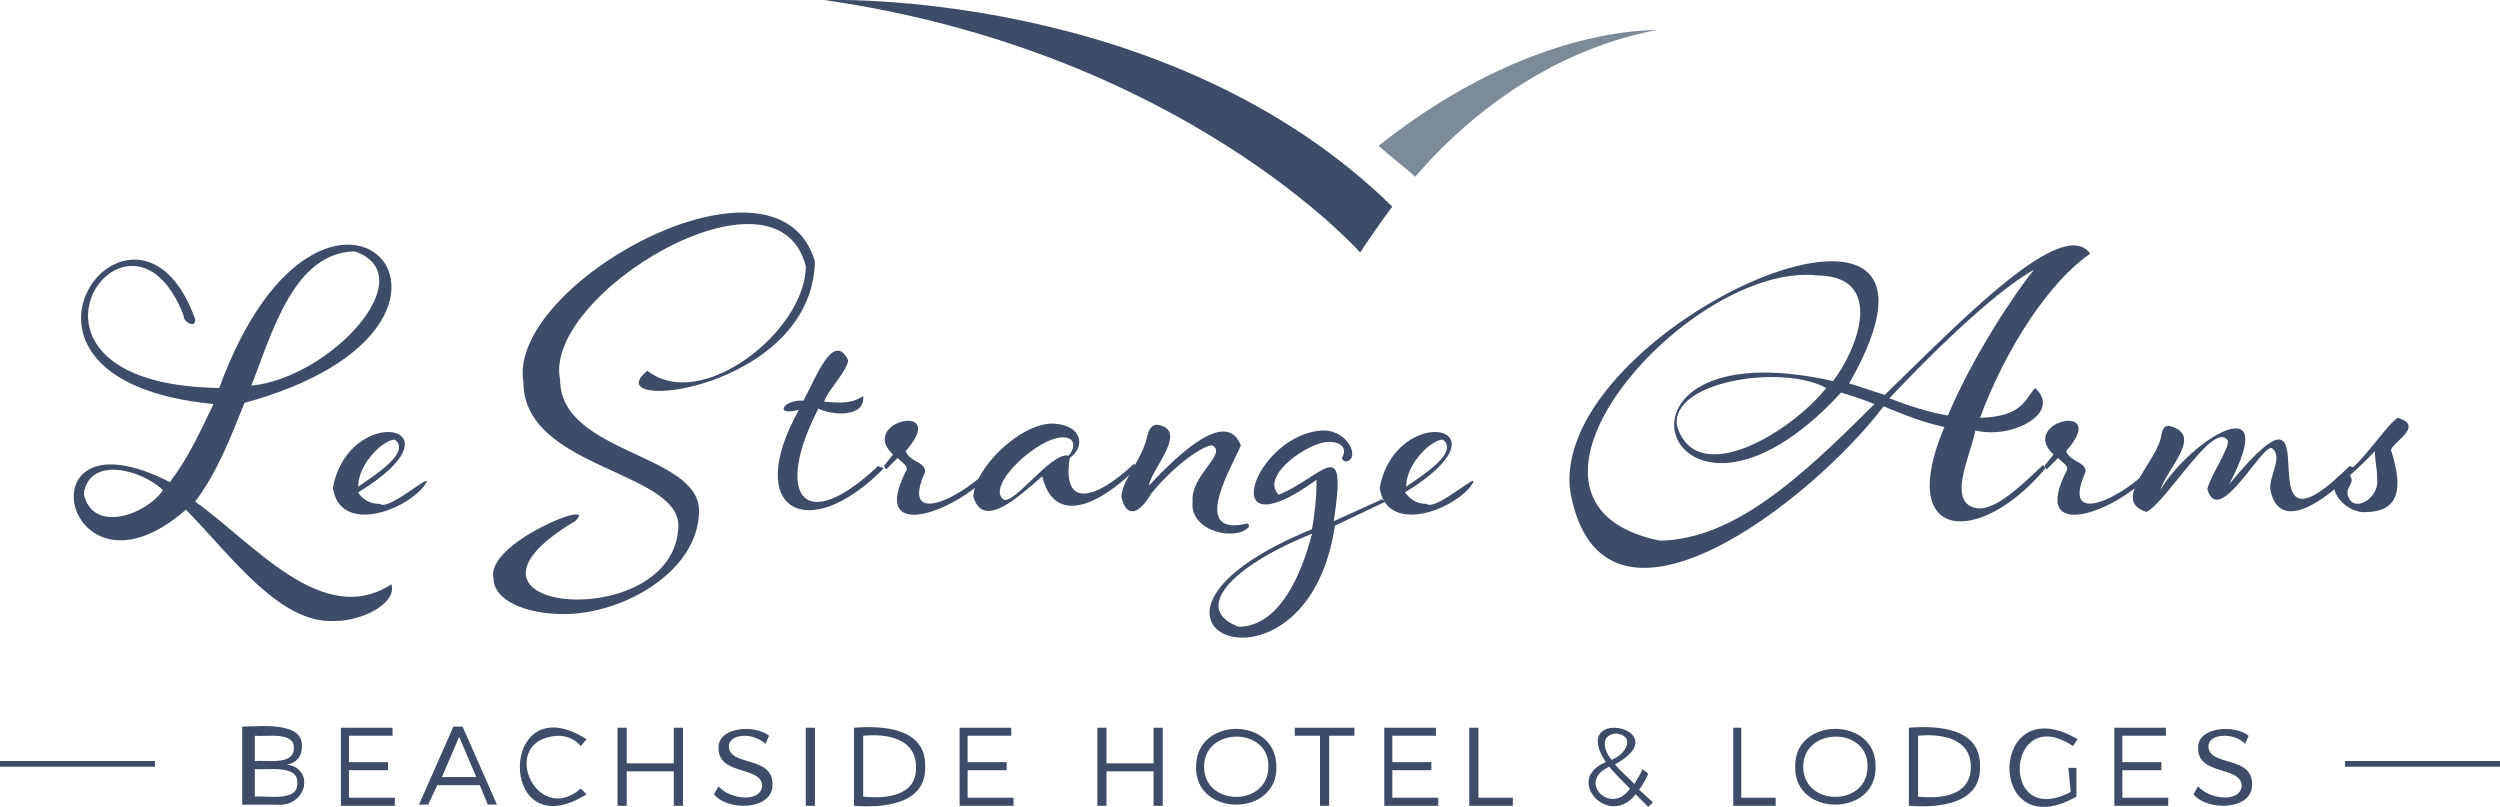
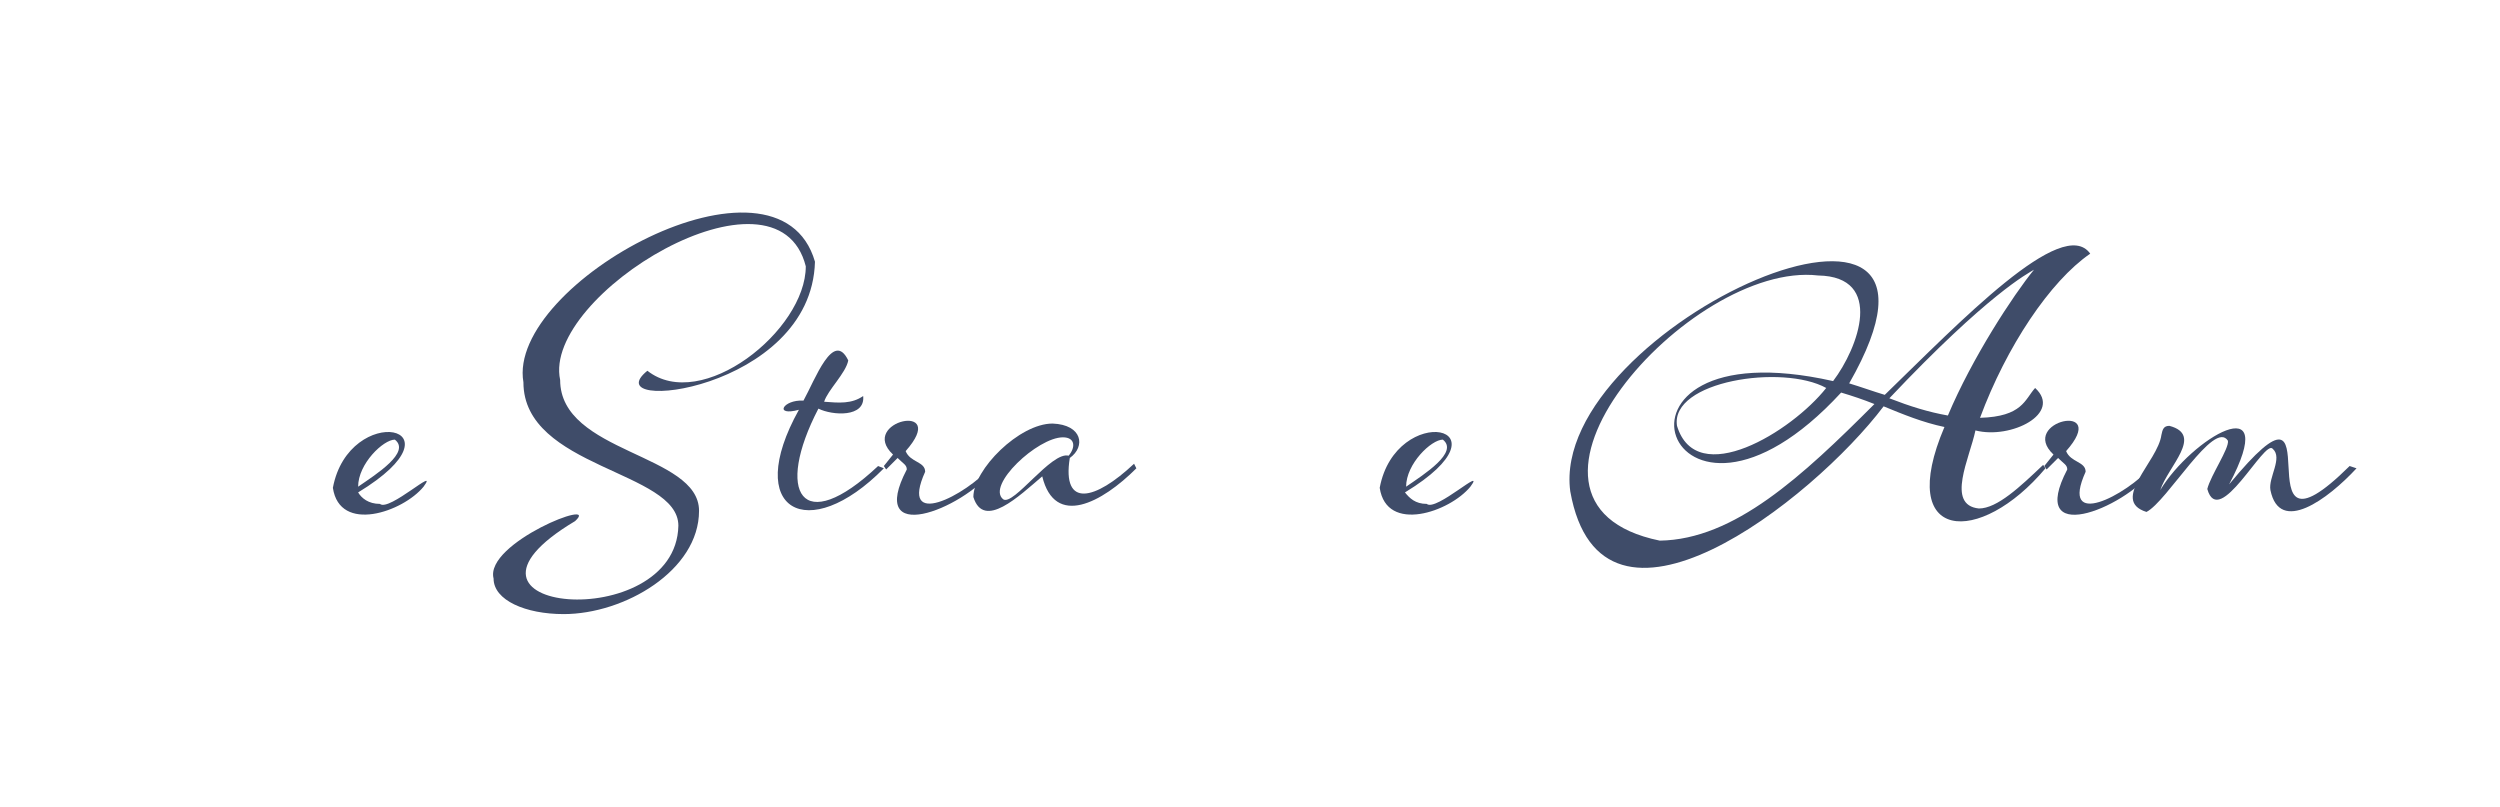
<svg xmlns="http://www.w3.org/2000/svg" version="1.1" id="Layer_1" x="0" y="0" width="217.8" height="70.3" xml:space="preserve">
  <style>.st0{fill:#3f4c69}</style>
-   <path class="st0" d="M19.1 33.8c9.2-25.2 27.4-5.6 2.2 1.3-1.2 3-2.4 6.1-4.3 8.6 5.1 3.6 11.1 11.1 17.1 7.2.5 1.7-2.6 3.2-4.9 3.2-4.8.3-9-5.6-13-9.7-10.6 9.3-14.7-9.2-1.4-2.4 1.6-2.1 2.6-4.3 3.8-6.8-22-2.1-6.7-21.7-1.6-7.4.1.9-1.1.2-1-.3-4.8-12.5-17.6 6 3.1 6.3zm-4.9 8.9c-1.9-1.8-6.4-3-6.9.3.7 3.5 5.4 1.9 6.9-.3zm16.7-20.8c-5.3.1-7.2 7.1-9 11.7 6.9-.7 15.1-9.6 9-11.7z" />
  <path class="st0" d="M33.1 43.9c.8.7 5.2-3.4 3.8-1.5-1.8 2.2-7.3 4.1-7.9.1 1.4-7.5 11.9-5.5 2.2.4.3.5.9 1 1.9 1zm-1.9-1.5c1.6-1.1 4.6-3 3.2-4.1-1 0-3.2 2.1-3.2 4.1zm17.9 11.1c-3.3 0-6.1-1.2-6.1-3.1-.8-3.1 9.4-7.1 7.1-5-13.4 8 8.8 10 9 .4 0-4.8-13.5-5-13.5-12.5-1.5-8.6 22.2-21.6 25.4-10.5-.3 11.3-19.3 13.3-14.6 9.5 4.7 3.7 13.8-3.5 13.8-9.1-2.5-9.9-23 2.5-21.4 9.9 0 6.4 12.1 6.4 12.1 11.4 0 5.2-6.5 9-11.8 9zM77 40.8c-6.6 6.7-12.3 3.7-7.4-5.1-2.2.6-1.4-.9.4-.8 1-1.8 2.6-6.2 3.9-3.5-.2 1.1-1.8 2.6-2.1 3.6 1.3.1 2.4.2 3.4-.5.2 1.9-2.7 1.7-3.9 1.1-3.8 7.3-1.5 11.3 5.2 5l.5.2z" />
  <path class="st0" d="M77.8 39.6c-3.1-2.9 5-4.7 1.1-.3.4 1 1.7.9 1.7 1.8-2.3 5.1 3.5 2.1 5.8-.5l.2.3c-2.9 3.6-11.1 6.7-7.6 0 0-.4-.3-.5-.8-1l-1 1-.2-.3.8-1z" />
  <path class="st0" d="M99 40.8c-3 3-7.1 5.2-8.2.7-2 1.7-5.1 4.7-6 1.8 0-2.4 4-6.4 6.9-6.4 2.6.1 2.9 2 1.5 3-.7 4.4 2.2 3.7 5.6.5l.2.4zm-5.9-1.1c.6-.7.6-1.6-.5-1.6-2.2 0-6.7 4.2-5.2 5.4.9.6 4.2-4.2 5.7-3.8z" />
-   <path class="st0" d="M108.8 45.9c-1.1 1.3-5.2.4-4.9-2.2-.2-2.3 3.1-4.2 1.7-4.9-.7 0-3.1 1.5-5.3 4.2-1.1 1.9-2.2 2.1-2.6.3 0-1.4 1.7-3.1 2.2-5.1.1-.5.3-1.2.9-1.2 2.9.4-.6 4-.7 5.3 2.9-3.1 6.8-6.6 8-3.5-.5 1.4-4.7 8.1.6 6.8.1.1.1.1.1.3z" />
-   <path class="st0" d="M120.7 43.7l-4.4 2.1c-2.5 16.8-22 8.5-2 .3.2-1 .4-2.7.4-4.3-9.1 6.6-5.4-4.1.6-4.3 1.5 0 2.5 1.2 2.5 2 .1.6-.7 1-.9.4.5-.8 0-1.4-1.1-1.4-1.6-.1-6.1 2.9-4.4 4.6 3.9-1.6 6-5.5 4.8 2.3l4.2-1.9.3.2zm-6.4 2.8c-7.2 2.9-10.4 6.6-6.4 8.1 3.4 0 5.4-4.2 6.4-8.1z" />
  <path class="st0" d="M124.3 43.9c.8.7 5.2-3.4 3.8-1.5-1.8 2.2-7.3 4.1-7.9.1 1.4-7.5 11.9-5.5 2.2.4.4.5.9 1 1.9 1zm-1.8-1.5c1.6-1.1 4.6-3 3.2-4.1-1 0-3.2 2.1-3.2 4.1zm49.9 1.9c1.6 0 3.6-1.9 5.6-3.8l.2.3c-5.7 6.8-13.1 6.5-8.8-3.6-1.9-.4-3.6-1.1-5.3-1.8-6.2 8.2-24.6 22.6-27.3 7.4-1.9-14.4 37-31.6 24.3-9.4 1 .3 2.1.7 3.1 1 6.5-6.3 15.5-15.7 17.9-12.3-3.5 2.4-7.3 8.1-9.6 14.3 3.7-.1 3.9-1.6 4.8-2.6 2.4 2.2-2.1 4.5-5.2 3.7-.5 2.4-2.6 6.5.3 6.8zm-9.1-9.1c-1-.4-1.9-.7-2.9-1-15.2 16.5-22.9-6-.7-1 2.2-2.9 4.5-9.1-1.3-9.2-11.2-1.3-29.9 19.8-13.8 23.1 6.5-.1 12.4-5.6 18.7-11.9zm-4.2-1.4c-3.8-2.1-13.6-.6-13 3.3 1.7 5.6 10 .5 13-3.3zm10.6 2.4c2.1-5 5.7-10.5 7.5-12.7-.5.3-4 2.1-12.6 11.2 1.8.7 3.4 1.2 5.1 1.5z" />
-   <path class="st0" d="M178.9 39.6c-3.1-2.9 5-4.7 1.1-.3.4 1 1.7.9 1.7 1.8-2.3 5.1 3.5 2.1 5.8-.5l.2.3c-2.9 3.6-11.1 6.7-7.6 0 0-.4-.3-.5-.8-1l-1 1-.2-.3.8-1z" />
+   <path class="st0" d="M178.9 39.6c-3.1-2.9 5-4.7 1.1-.3.4 1 1.7.9 1.7 1.8-2.3 5.1 3.5 2.1 5.8-.5l.2.3c-2.9 3.6-11.1 6.7-7.6 0 0-.4-.3-.5-.8-1l-1 1-.2-.3.8-1" />
  <path class="st0" d="M205.3 40.8c-2.5 2.7-6.7 5.8-7.5 1.9-.2-1.1 1.1-2.8.2-3.6-.7-.9-4.7 7.1-5.7 3.5.3-1.2 1.9-3.5 1.8-4.2-1.2-1.9-5.3 5.3-7.1 6.2-3.2-1 1-4.4 1.3-6.7.1-.5.2-.8.7-.8 3 .8-.1 3.5-.8 5.6 2.7-4.5 10.6-9.2 6-.5 9.9-12 .4 8.4 10.5-1.6l.6.2z" />
-   <path class="st0" d="M204.4 41.2c1.5-1 3.6-4.3 4.5-4.8 2.3.7-.3 2-.6 2.8.8 2.5 1.2 5.3-2 5.4-2.2.3-4.3-2.8-1.9-3.4zm2.7.6c0-1.1-.2-1.6-.2-2.5 0 0-1.3 1.4-2.2 2.1.5.6-.2.9-.2 1.6.4 1.9 2.8.4 2.6-1.2zM26.3 65.1c0 .8-.5 1.4-1.3 1.5 2.5.4 1.7 3.8-1 3.5h-2.9v-6.8c1.5 0 5.4-.5 5.2 1.8zm-.7.1c.1-1.5-2.4-1-3.4-1.1v2.2c1-.1 3.4.4 3.4-1.1zm.3 3c.1-1.6-2.6-1.1-3.7-1.2v2.4c1.1-.1 3.8.5 3.7-1.2zm8.3-4.8v.7h-3.8v2.3h3.4v.7h-3.4v2.4h4v.7h-4.7v-6.8h4.5zm7.6 5h-3.7l-.8 1.7h-.8l3-6.8h.8l3 6.8h-.8l-.7-1.7zm-.3-.7L40 64.2l-1.5 3.5h3zm7.1-3.6c-5.3.3-1.9 8 2 4.6l.5.5c-7.8 4.9-7.7-9.7 0-4.8l-.5.6c-.5-.6-1.2-.9-2-.9zm6-.7v3.1h4.1v-3.1h.8v6.8h-.8v-3h-4.1v3h-.8v-6.8h.8zm10.3.7c-.9 0-1.4.4-1.4.9 0 1.8 3.8.8 3.8 3.3.1 2.3-3.9 2.4-5.1.9l.4-.7c.9 1.1 3.6 1.5 3.8 0 0-1.8-3.8-.9-3.8-3.3-.1-1.9 3.2-2.1 4.4-1.1l-.3.7c-.6-.5-1.3-.7-1.8-.7zm6.1-.7v6.8h-.8v-6.8h.8zm9.6 3.4c.1 3.3-3.7 3.6-6.2 3.4v-6.8c2.5-.2 6.3 0 6.2 3.4zm-.8 0c0-2.5-2.6-2.9-4.6-2.7v5.3c1.9.2 4.7 0 4.6-2.6zm8.3-3.4v.7h-3.8v2.3h3.4v.7h-3.4v2.4h4v.7h-4.7v-6.8h4.5zm8.3 0v3.1h4.1v-3.1h.8v6.8h-.8v-3h-4.1v3h-.8v-6.8h.8zm14.8 3.4c.1 4.4-7.1 4.4-7 0 0-4.4 7-4.4 7 0zm-6.3 0c0 3.5 5.6 3.5 5.6 0 .1-3.5-5.6-3.5-5.6 0zm13.1-3.4v.7h-2.2v6.1h-.8v-6.1h-2.2v-.7h5.2zm7.1 0v.7h-3.8v2.3h3.4v.7h-3.4v2.4h4v.7h-4.7v-6.8h4.5zm3.7 0v6.1h3v.7H128v-6.8h.8zm14.8 6.9l-1.1-1.1c-2.3 3-6.3-1.3-2.6-2.8-3.3-5 6.4-2.9.8.2.4.5 1 1 1.7 1.7.2-.4.5-.8.7-1.3l.5.4c-.2.5-.5 1-.8 1.4l1.2 1.1-.4.4zm-1.6-1.6c-.8-.8-1.4-1.4-1.8-1.9-2.9 1.3.2 4.3 1.8 1.9zm-1.6-2.5c1.3-.5 2.1-2.1.4-2.3-1.3.1-1.2 1.3-.4 2.3zm11.3-2.8v6.1h3v.7H151v-6.8h.7zm11.7 3.4c.1 4.4-7.1 4.4-7 0-.1-4.4 7.1-4.4 7 0zm-6.3 0c0 3.5 5.6 3.5 5.6 0 .1-3.5-5.6-3.5-5.6 0zm15.4 0c.1 3.3-3.7 3.6-6.2 3.4v-6.8c2.5-.2 6.3 0 6.2 3.4zm-.8 0c0-2.5-2.6-2.9-4.6-2.7v5.3c1.9.2 4.6 0 4.6-2.6zm8.5.1h.7v2.5c-7.9 4.5-7.7-9.6.1-5l-.4.6c-5.8-3.9-6.5 7.3-.2 4l-.2-2.1zm8.5-3.5v.7h-3.8v2.3h3.4v.7h-3.4v2.4h4v.7h-4.7v-6.8h4.5zm5.1.7c-.9 0-1.4.4-1.4.9 0 1.8 3.8.8 3.8 3.3.1 2.3-3.9 2.4-5.1.9l.4-.7c.9 1.1 3.6 1.5 3.8 0 0-1.8-3.8-.9-3.8-3.3-.1-1.9 3.2-2.1 4.4-1.1l-.3.7c-.5-.5-1.2-.7-1.8-.7zM6.9 66.3H0v.5h13.5v-.5H6.9zm204.3 0h-6.9v.5h13.5v-.5h-6.6zM118.5 22c1.5-2.3 2.8-4 2.8-4C101.8-1.1 71.8 0 71.8 0c31.2 4.5 46.7 22 46.7 22z" />
-   <path d="M120.1 12.7c1 .9 2.2 1.8 3.2 2.7 3.4-4 10.6-10.8 21.1-12.8-.1.1-10.8-.6-24.3 10.1z" fill="#7d8b99" />
</svg>